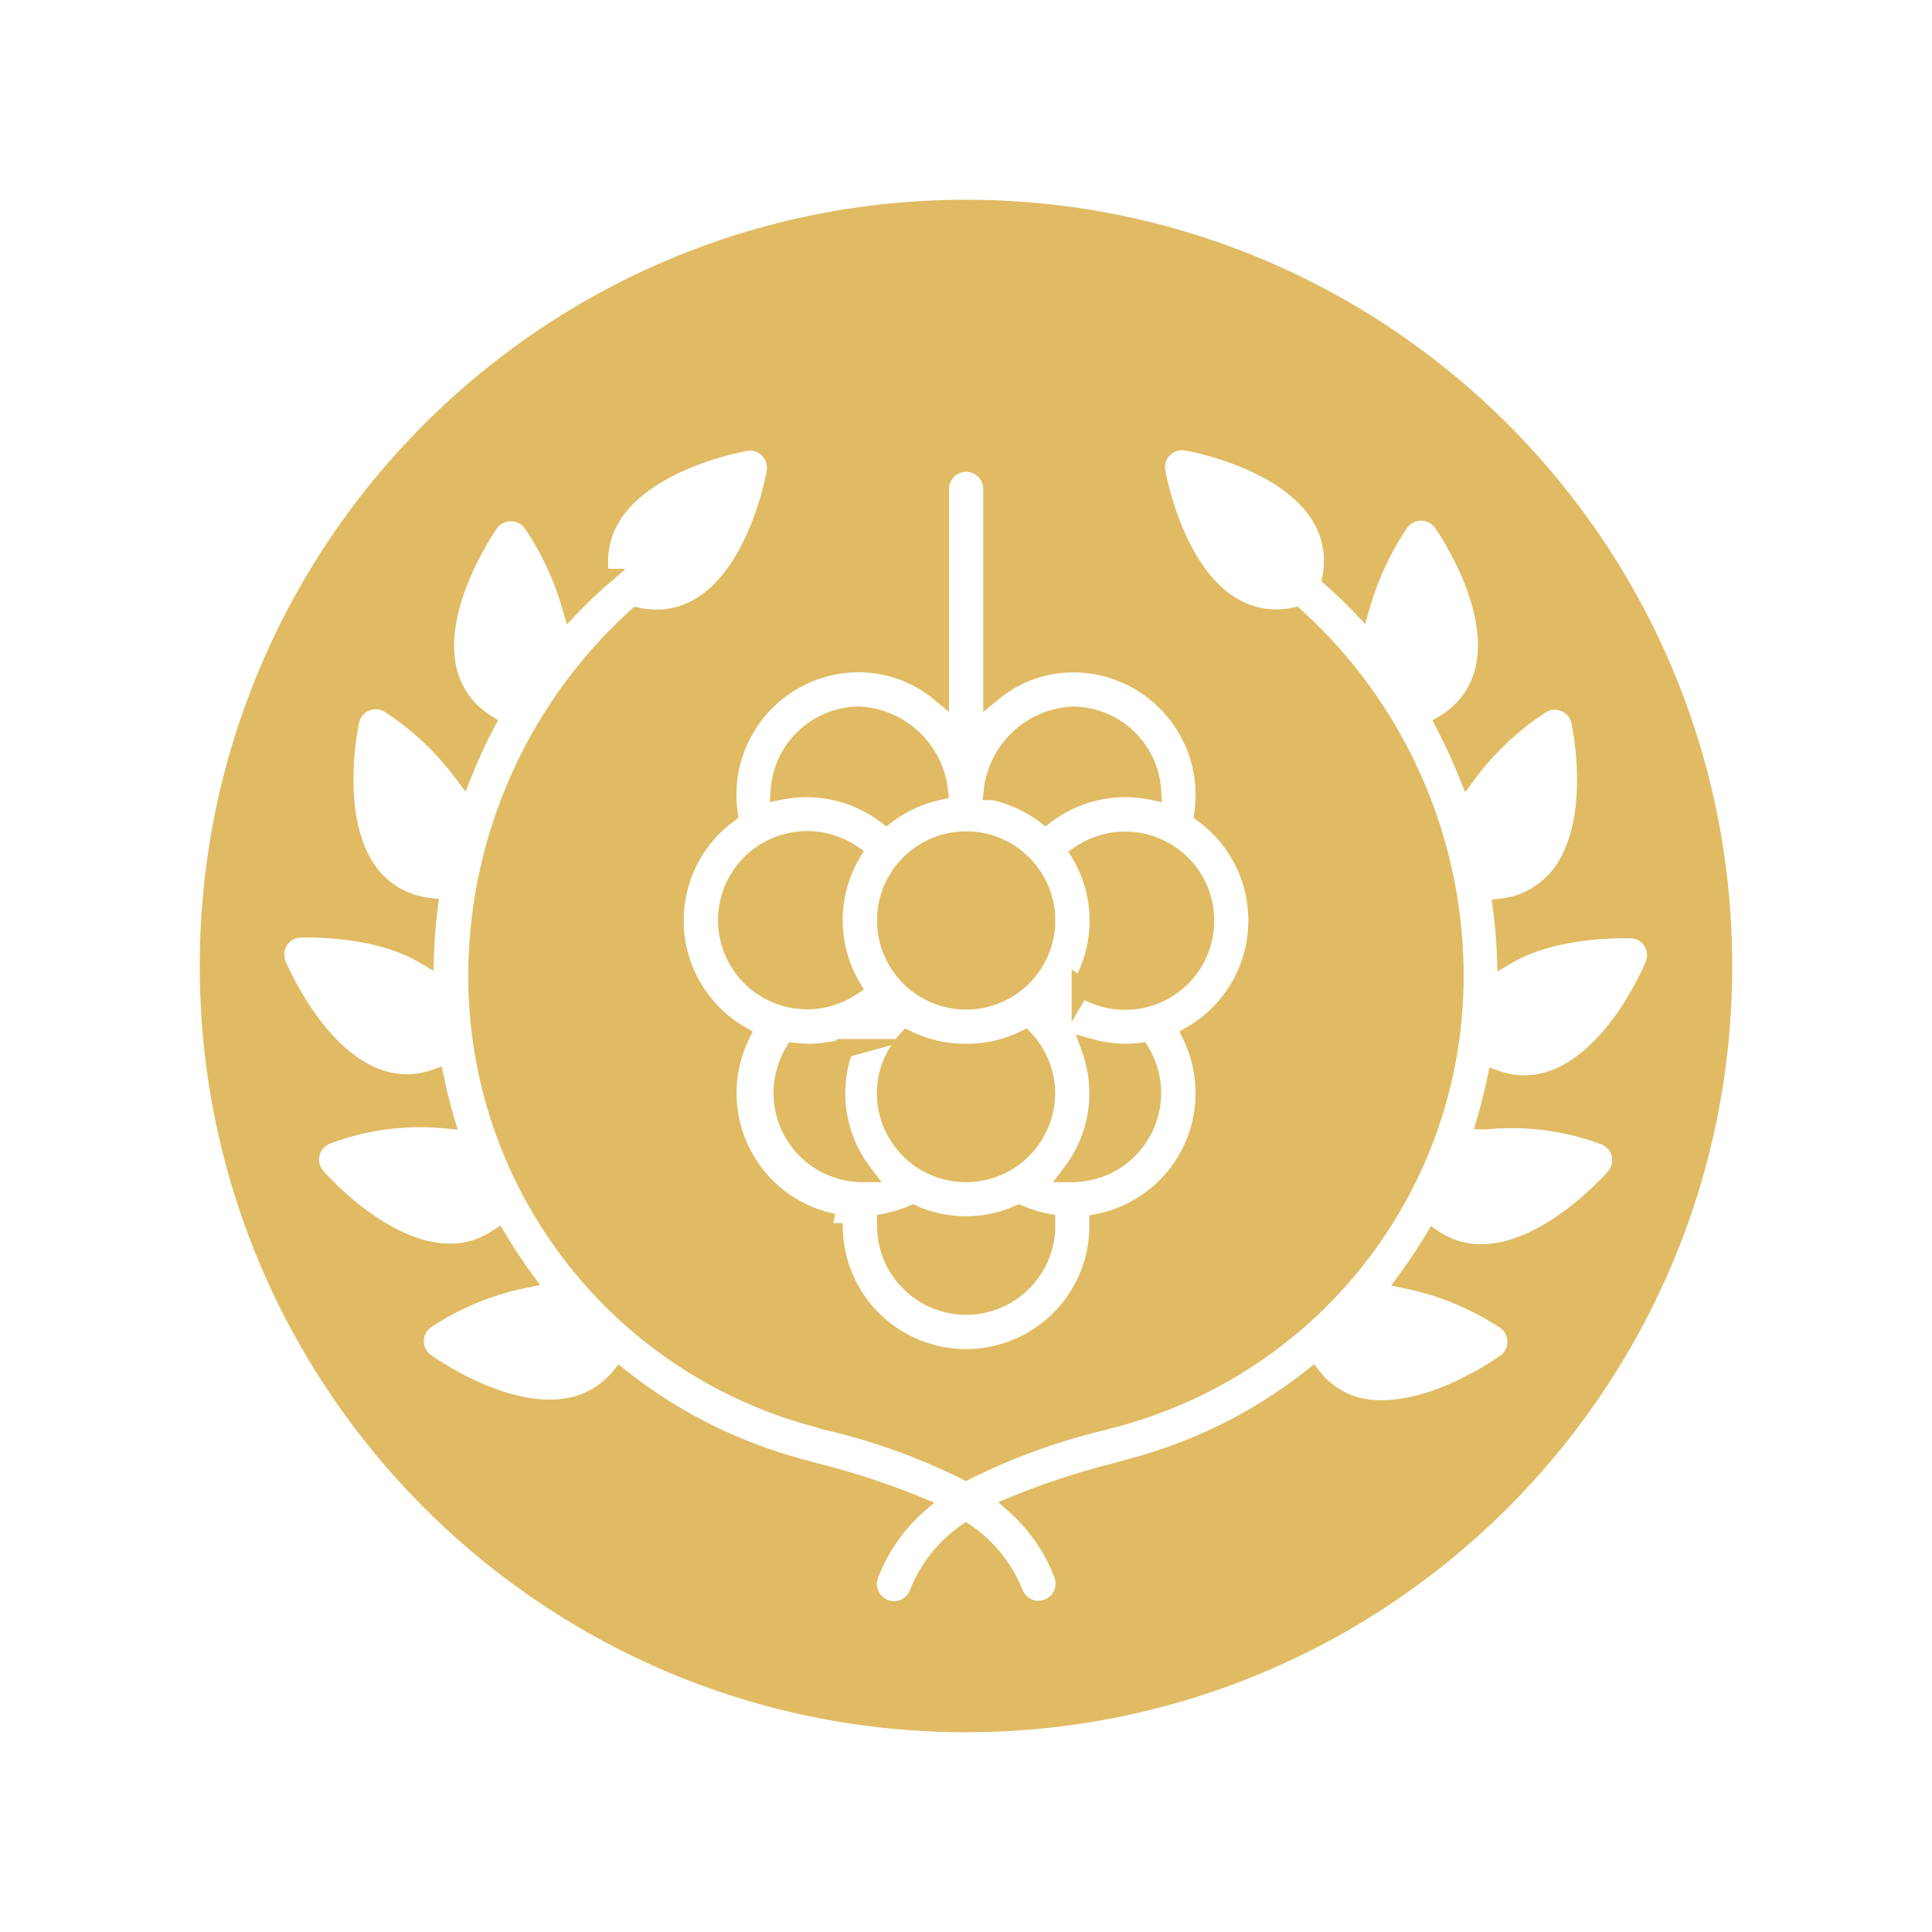
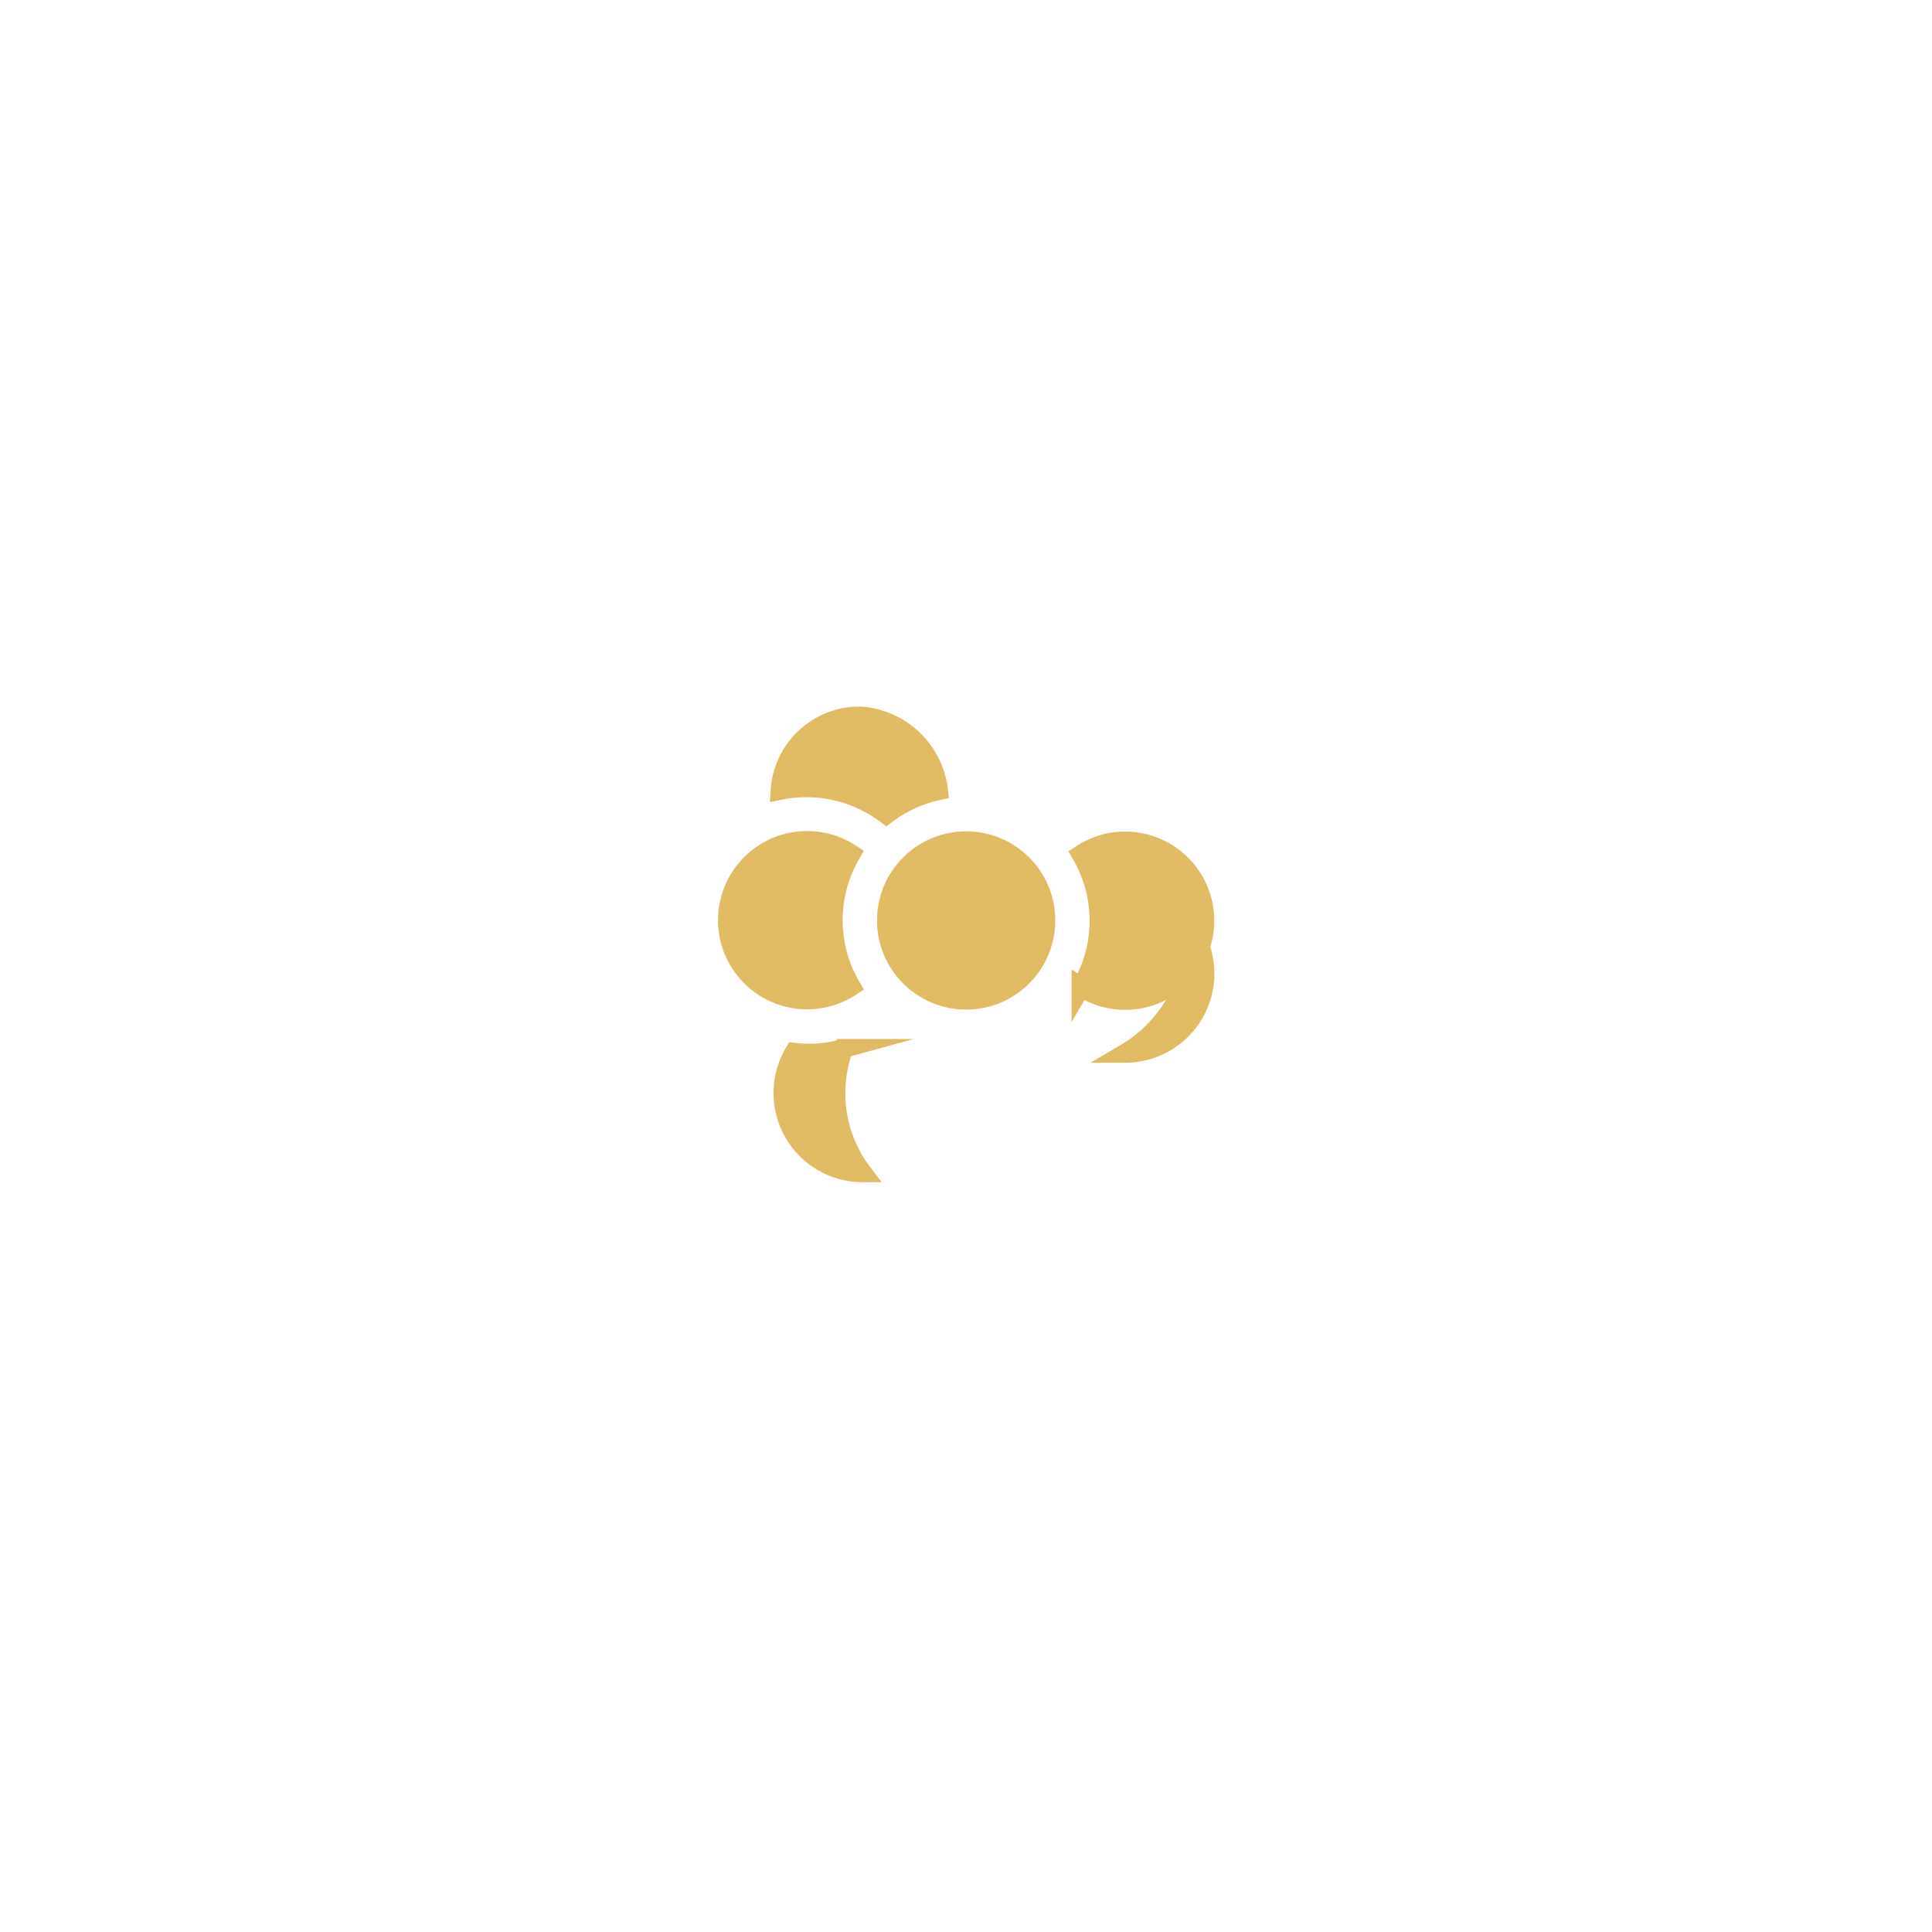
<svg xmlns="http://www.w3.org/2000/svg" viewBox="0 0 512 512" data-sanitized-data-name="Layer 1" data-name="Layer 1" id="Layer_1">
  <defs>
    <style>.cls-1{fill:#e0bb63;stroke:#e0bb63;stroke-miterlimit:10;stroke-width:5.02px;}</style>
  </defs>
-   <path d="M256,279.12a35,35,0,0,1-15.55-3.52,20.87,20.87,0,0,0-5.56,14.07,21.11,21.11,0,0,0,42.22,0,20.87,20.87,0,0,0-5.56-14.07A35,35,0,0,1,256,279.12Z" class="cls-1" />
-   <path d="M298.22,279.12a35.51,35.51,0,0,1-9.11-1.27,34.84,34.84,0,0,1-5,32.93h0a21.11,21.11,0,0,0,18.12-31.91A36.69,36.69,0,0,1,298.22,279.12Z" class="cls-1" />
+   <path d="M298.22,279.12h0a21.11,21.11,0,0,0,18.12-31.91A36.69,36.69,0,0,1,298.22,279.12Z" class="cls-1" />
  <path d="M214.48,279.12a35.51,35.51,0,0,0,9.11-1.27,34.84,34.84,0,0,0,5,32.93h0a21.11,21.11,0,0,1-18.12-31.91A36.69,36.69,0,0,0,214.48,279.12Z" class="cls-1" />
-   <path d="M270.07,321.86a34.89,34.89,0,0,1-28.14,0,34.81,34.81,0,0,1-7,2.19v.77a21.11,21.11,0,0,0,42.22,0v-.77A34.81,34.81,0,0,1,270.07,321.86Z" class="cls-1" />
  <path d="M225.57,261.45a34.87,34.87,0,0,1,0-35.18,21.11,21.11,0,1,0,0,35.18Z" class="cls-1" />
  <path d="M286.5,226.41a34.87,34.87,0,0,1,0,35.18,21.11,21.11,0,1,0,0-35.18Z" class="cls-1" />
-   <path d="M298.22,208.75a35.46,35.46,0,0,1,7,.7,21.11,21.11,0,0,0-21.11-19.7,22.34,22.34,0,0,0-20.9,19.77,35.24,35.24,0,0,1,13.86,6.34A35.14,35.14,0,0,1,298.22,208.75Z" class="cls-1" />
-   <path d="M256,55.45C145.24,55.45,55.45,145.24,55.45,256S145.24,456.55,256,456.55,456.55,366.76,456.55,256,366.76,55.45,256,55.45Zm-7,127.9V129.58a7,7,0,0,1,14.08,0v53.77a33.67,33.67,0,0,1,21.11-7.67A35,35,0,0,1,319,215.61a35.19,35.19,0,0,1-3.17,58.76,35.16,35.16,0,0,1-24.63,49.78v.7a35.18,35.18,0,1,1-70.36,0v-.7a35.16,35.16,0,0,1-24.63-49.78,35.17,35.17,0,0,1-3.2-58.76A35,35,0,0,1,222.64,176,33.83,33.83,0,0,1,249,183.35Zm176.2,117.54a7,7,0,0,1,4.08,9.08,7,7,0,0,1-1.3,2.15c-1.83,2.07-18.22,20.12-35.43,20.12h-.74A22.47,22.47,0,0,1,380,328.48q-3.24,5.38-7,10.55a74.22,74.22,0,0,1,25.93,10.77,7,7,0,0,1,1.78,9.79,7.21,7.21,0,0,1-1.78,1.79c-2,1.4-17.6,12.2-32.8,12.2a26.88,26.88,0,0,1-7-.88,22.48,22.48,0,0,1-11.3-7.63,131.37,131.37,0,0,1-45.24,23.22l-6.58,1.83a199,199,0,0,0-26.81,8.76,47.06,47.06,0,0,1,12.59,18.33,7,7,0,1,1-13.19,4.93A35.11,35.11,0,0,0,256,406.38a35.17,35.17,0,0,0-12.49,15.86,7,7,0,1,1-13.19-4.92A47,47,0,0,1,242.91,399a199,199,0,0,0-26.81-8.76l-6.58-1.83a131.28,131.28,0,0,1-45.24-23.33,22.57,22.57,0,0,1-11.61,7.46,27.44,27.44,0,0,1-7,.88c-15.13,0-30.79-10.8-32.79-12.21a7,7,0,0,1,0-11.58,74.2,74.2,0,0,1,25.93-10.76q-3.71-5.07-7-10.56a22.45,22.45,0,0,1-11.82,3.77h-.74c-17.2,0-33.6-18-35.43-20.13a7,7,0,0,1,2.78-11.22,70,70,0,0,1,31.24-4.22q-1.52-5.17-2.64-10.56a22.19,22.19,0,0,1-13.86.28c-16.75-5-26.84-27.93-27.93-30.5a7,7,0,0,1,6.19-9.78c2.36,0,20.26-.53,32.9,7q.24-6.28,1-12.52A22.91,22.91,0,0,1,98.24,232c-10.88-13.69-6.13-38.25-5.53-41a7,7,0,0,1,8.37-5.38,7,7,0,0,1,2.19.88,75.33,75.33,0,0,1,19.42,18.22q2.67-6.64,6-13a22.8,22.8,0,0,1-9.89-13.12c-4.71-16.82,9.22-37.62,10.8-39.94a7,7,0,0,1,9.79-1.78,6.89,6.89,0,0,1,1.79,1.78,77.79,77.79,0,0,1,10.24,21.92c2.46-2.57,5-5,7.67-7.32a22.67,22.67,0,0,1,2.46-15.62c8.55-15.23,33.11-20.09,35.89-20.58a7,7,0,0,1,8.2,5.64,7.34,7.34,0,0,1,0,2.56c-.5,2.78-5.35,27.34-20.59,35.88A22.27,22.27,0,0,1,174,164.06a24.29,24.29,0,0,1-5.17-.56,128.48,128.48,0,0,0-42.22,95,121,121,0,0,0,86.83,116.35l6.44,1.8A167.91,167.91,0,0,1,256,389.7a168.68,168.68,0,0,1,36.17-13.13l6.44-1.79a121,121,0,0,0,86.76-116.32,128.44,128.44,0,0,0-42.22-95A24.29,24.29,0,0,1,338,164a22.37,22.37,0,0,1-11.05-3c-15.23-8.55-20.09-33.1-20.58-35.88a7,7,0,0,1,5.64-8.2,6.89,6.89,0,0,1,2.56,0c2.78.49,27.33,5.35,35.88,20.58a22.67,22.67,0,0,1,2.47,15.62c2.63,2.32,5.24,4.75,7.67,7.32a77.64,77.64,0,0,1,10.23-21.92,7,7,0,0,1,9.79-1.78,6.89,6.89,0,0,1,1.79,1.78c1.62,2.32,15.52,23.12,10.8,39.94a22.82,22.82,0,0,1-10.27,13.4q3.3,6.33,6,13a75.33,75.33,0,0,1,19.42-18.22,7,7,0,0,1,9.68,2.32,7.13,7.13,0,0,1,.88,2.18c.56,2.75,5.34,27.34-5.53,41a22.94,22.94,0,0,1-15.23,8.48q.81,6.22,1.05,12.52c12.63-7.49,30.54-7,32.9-7A7,7,0,0,1,439,253.2a6.92,6.92,0,0,1-.62,2.8c-1.09,2.6-11.19,25.51-27.93,30.5a22.22,22.22,0,0,1-13.87-.28q-1.12,5.31-2.63,10.56a70.13,70.13,0,0,1,31.24,4.11Z" class="cls-1" />
  <path d="M234.89,215.86a35.11,35.11,0,0,1,13.83-6.34,22.35,22.35,0,0,0-20.87-19.77,21.11,21.11,0,0,0-21.11,19.7A35.16,35.16,0,0,1,234.89,215.86Z" class="cls-1" />
  <circle r="21.11" cy="243.93" cx="256.04" class="cls-1" />
</svg>